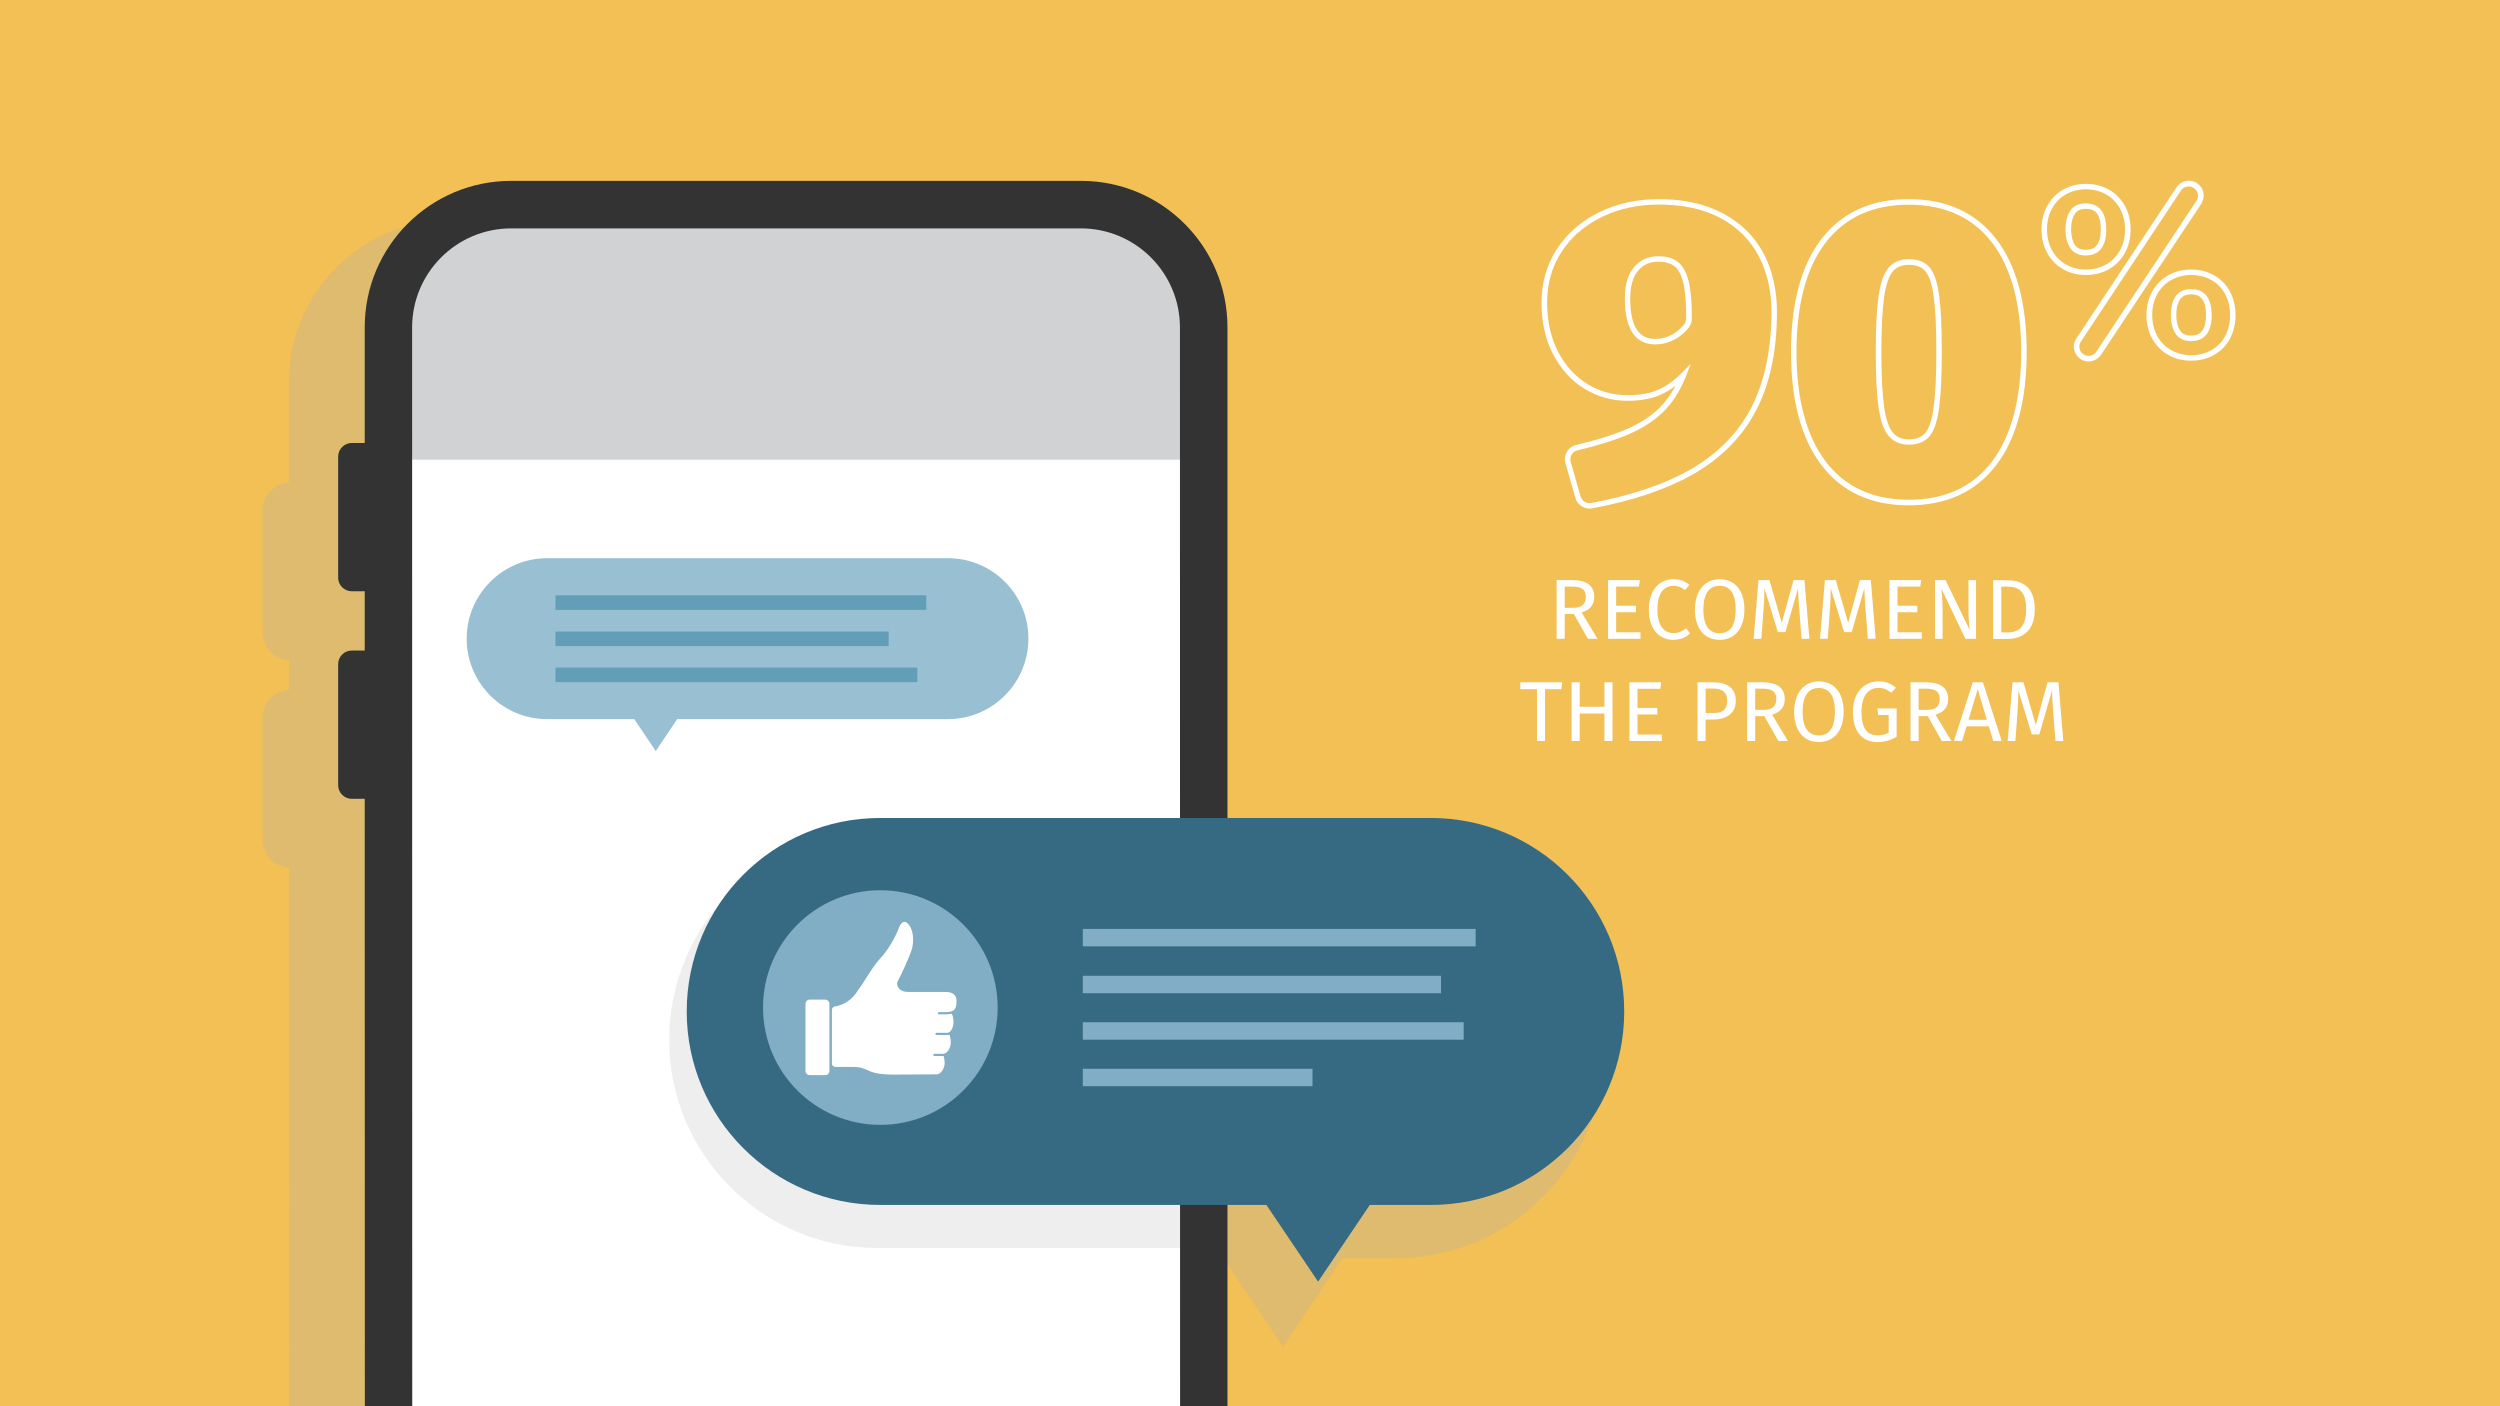
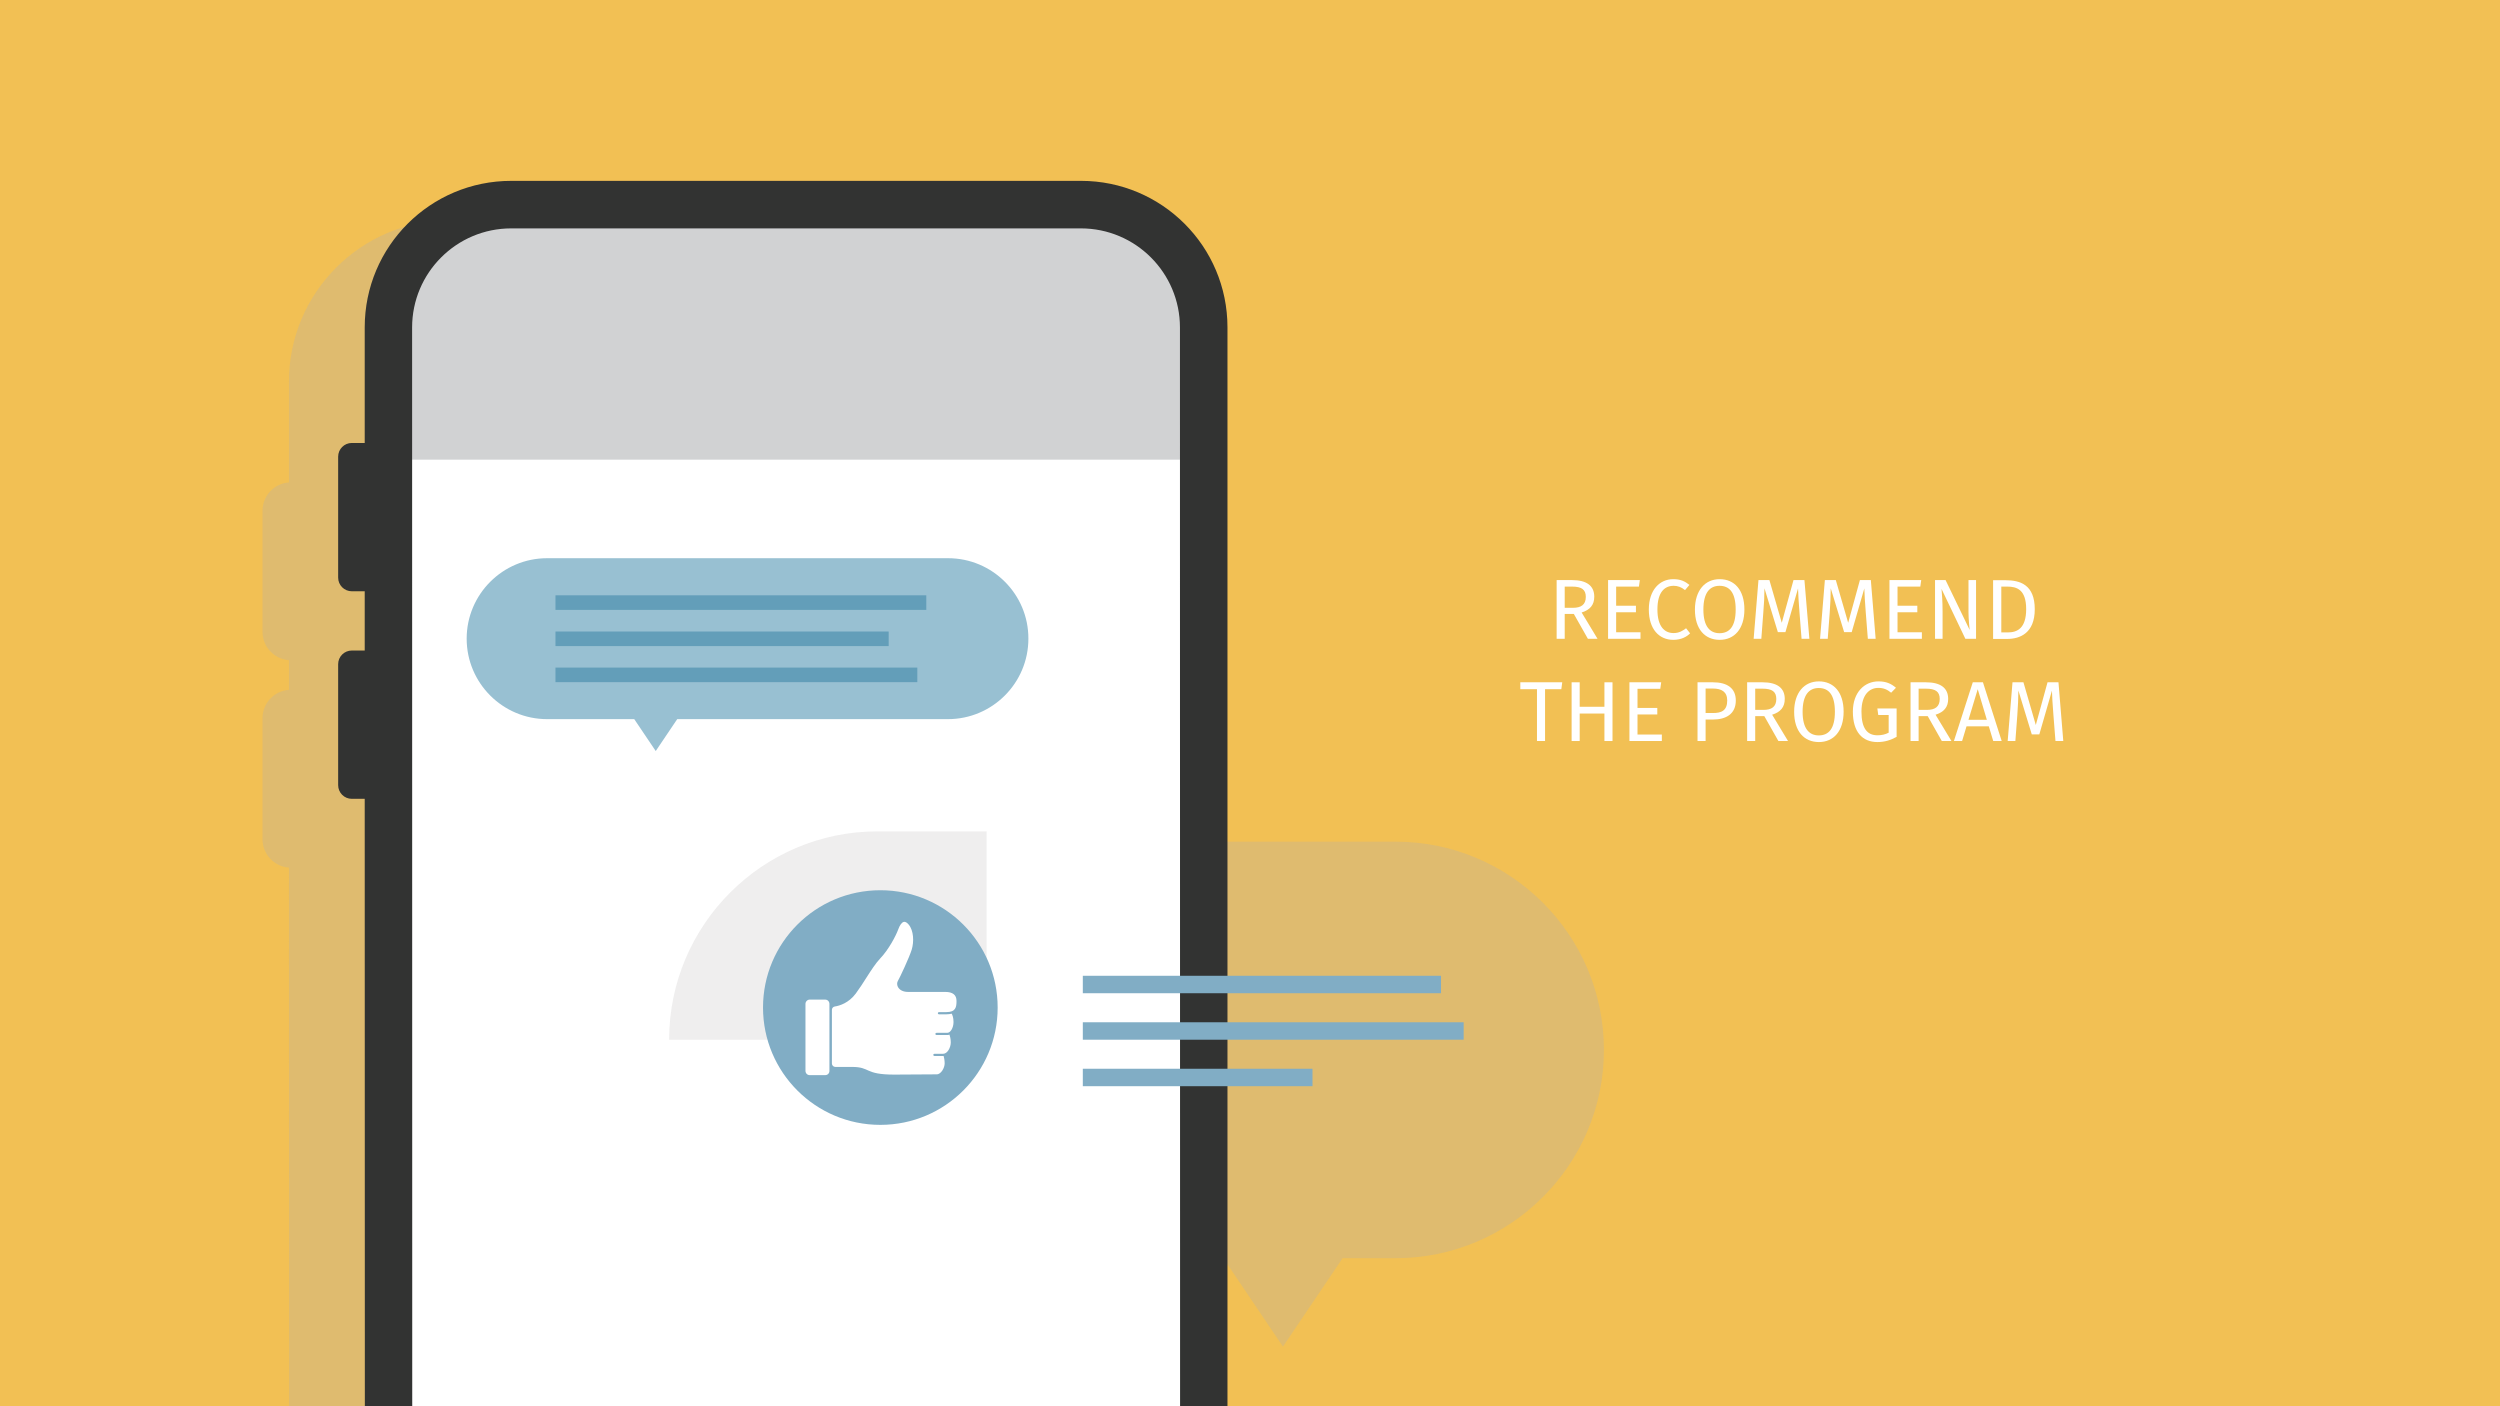
<svg xmlns="http://www.w3.org/2000/svg" version="1.1" id="Layer_1" x="0px" y="0px" viewBox="0 0 1920 1080" style="enable-background:new 0 0 1920 1080;" xml:space="preserve">
  <style type="text/css">
	.st0{fill:#F2C054;}
	.st1{opacity:0.3;}
	.st2{fill:#B1AFAE;}
	.st3{fill:#FFFFFF;}
	.st4{fill:#D1D2D3;}
	.st5{fill:#98C0D2;}
	.st6{fill:#639EB9;}
	.st7{opacity:0.44;}
	.st8{fill:#DAD8D8;}
	.st9{fill:#323332;}
	.st10{fill:#366A83;}
	.st11{fill:#81ADC5;}
</style>
  <rect y="0" class="st0" width="1920" height="1080" />
  <g class="st1">
    <path class="st2" d="M1071.8,646.4H907.4l0-353.3c0-68.4-55.6-124-124-124H345.9c-68.4,0-124,55.6-124,124v77.4   c-11.4,0.8-20.3,10.3-20.3,21.8v92.9c0,11.6,9,21,20.3,21.8v22.8c-11.4,0.8-20.3,10.3-20.3,21.8v92.9c0,11.6,9,21,20.3,21.8   L222,1080h59.3l-0.1-787c0-35.7,29-64.7,64.7-64.7h437.5c35.7,0,64.7,29,64.7,64.7l0,353.3H649.1c-88.2,0-160,71.8-160,160   s71.8,160,160,160h199.1l0,113.6h59.3l0-113.6h32l45.8,67.9l45.8-67.9h40.7c88.2,0,160-71.8,160-160S1160.1,646.4,1071.8,646.4z" />
  </g>
  <path class="st3" d="M917.6,343.6c0-101.6-8.1-183.9-109.7-183.9H392.6c-101.6,0-87.4,82.3-87.4,183.9l0.1,736.4h612.4L917.6,343.6z  " />
-   <path class="st3" d="M1481.8,205.2c-3.6-4.1-8.9-6.2-15.8-6.2c-6.7,0-11.9,2.3-15.7,6.7c-3.6,4.3-6.1,11.5-7.6,21.9  c-1.4,9.9-2.1,24.2-2.1,42.5c0,18.5,0.7,32.9,2.1,42.7c1.5,10.3,3.9,17.4,7.6,21.8c3.7,4.6,9,6.9,15.7,6.9c6.9,0,12.2-2.1,15.8-6.4  c3.5-4.1,6-11.2,7.4-21.6c1.4-9.9,2.1-24.6,2.1-43.5c0-19.1-0.7-33.8-2.1-43.7C1487.7,216.2,1485.3,209.2,1481.8,205.2z M1485,313.1  c-1.3,9.5-3.5,16-6.4,19.4c-2.8,3.3-6.9,4.9-12.6,4.9c-5.4,0-9.5-1.7-12.4-5.3c-3.1-3.8-5.3-10.4-6.6-19.8  c-1.4-9.6-2.1-23.8-2.1-42.1c0-18.1,0.7-32.2,2.1-41.9c1.3-9.4,3.6-16.1,6.6-19.7c2.9-3.5,7-5.2,12.4-5.2c5.6,0,9.8,1.6,12.6,4.8  c2.9,3.3,5.1,9.7,6.4,19c1.4,9.7,2.1,24.1,2.1,43.1C1487.1,288.9,1486.4,303.3,1485,313.1z M1323.5,164L1323.5,164  c-13.6-7.3-30.2-11.1-49.4-11.1c-16.8,0-32.3,3.4-45.9,10.1c-13.7,6.7-24.6,16.2-32.5,28.2c-7.8,12-11.8,25.9-11.8,41.3  c0,15.1,3,28.5,9,39.8c6,11.4,14,20.2,24,26.3c10,6.1,21.1,9.2,33,9.2c9.7,0,18.1-1.5,24.9-4.4c4.1-1.7,8.1-4.1,12-7.1  c-3.5,6.7-7.8,12.5-12.7,17.3c-7,6.8-16.2,12.5-27.5,17.1c-9.5,3.9-21.6,7.6-36.1,11c-3,0.7-5.6,2.6-7.1,5.3c-1.6,2.7-2,5.8-1.1,8.8  l7.6,26.6c1.4,4.9,6,8.2,10.9,8.2c0.7,0,1.3-0.1,2-0.2c30.6-5.7,56.3-14.3,76.5-25.6c22.1-12.4,38.7-29.1,49.4-49.6  c10.6-20.4,16-45.8,16-75.5c0-16.8-3.4-32-10.2-45C1347.5,181.7,1337.2,171.3,1323.5,164z M1344.8,313.4  c-10.3,19.7-26.3,35.8-47.7,47.8c-19.7,11.1-45,19.5-75.2,25.1c-3.5,0.6-7-1.6-8-5l-7.6-26.6c-0.5-1.9-0.3-3.8,0.7-5.5  c1-1.7,2.6-2.9,4.4-3.3c14.7-3.5,27-7.3,36.7-11.2c11.8-4.8,21.5-10.9,28.9-18c7.4-7.2,13.4-16.5,17.8-27.7l3.7-9.5l-7.2,7.2  c-5.8,5.8-11.9,10.1-18.2,12.8c-6.3,2.7-14.1,4-23.2,4c-11.2,0-21.5-2.9-30.8-8.6c-9.3-5.7-16.9-14-22.4-24.6  c-5.6-10.7-8.5-23.5-8.5-37.9c0-14.6,3.7-27.7,11.1-39c7.4-11.3,17.7-20.3,30.8-26.7c13.1-6.4,27.9-9.6,44.1-9.6  c18.5,0,34.4,3.5,47.4,10.5c12.9,7,22.7,16.8,29.1,29.1c6.5,12.4,9.8,26.9,9.8,43C1360.4,268.8,1355.1,293.5,1344.8,313.4z   M1289.6,202c-3.7-3.5-9.2-5.2-16.1-5.2c-7.7,0-14,2.9-18.7,8.5c-4.6,5.5-6.9,13.6-6.9,23.9c0,23.5,7.9,35.3,23.4,35.3  c5.1,0,10.1-1.3,14.9-3.8c4-2.1,7.6-5.1,10.8-9.1c1.5-1.8,2.3-4.3,2.3-6.8c0.1-11.1-0.6-20-1.9-26.5  C1295.9,210.9,1293.3,205.4,1289.6,202z M1293.5,249c-2.8,3.5-6,6.2-9.4,8c-4.2,2.2-8.5,3.3-12.9,3.3c-12.9,0-19.2-10.2-19.2-31.1  c0-9.3,2-16.5,6-21.2c3.9-4.7,9-7,15.5-7c5.9,0,10.3,1.4,13.2,4.1c3,2.8,5.2,7.5,6.5,14c1.2,6.2,1.8,14.9,1.8,25.7  C1294.9,246.4,1294.4,247.9,1293.5,249z M1533.1,183.6c-15.6-20.3-38.2-30.7-67.1-30.7c-28.9,0-51.5,10.3-67.2,30.7  c-15.5,20.2-23.3,49.3-23.3,86.6c0,37.3,7.8,66.5,23.3,86.9c15.6,20.6,38.2,31,67.2,31c28.9,0,51.5-10.4,67.2-31  c15.5-20.4,23.3-49.6,23.3-86.9C1556.5,232.9,1548.6,203.7,1533.1,183.6L1533.1,183.6z M1529.8,354.5  c-14.8,19.5-36.2,29.3-63.8,29.3c-27.6,0-49-9.9-63.8-29.3c-14.9-19.6-22.5-48-22.5-84.3c0-36.3,7.6-64.6,22.5-84  c14.8-19.2,36.2-29,63.8-29c27.5,0,49,9.8,63.8,29c14.9,19.4,22.5,47.7,22.5,84C1552.2,306.5,1544.7,334.9,1529.8,354.5z   M1682.8,222c-5.6,0-9.8,2-12.2,6l0,0c-2.3,3.6-3.4,8.4-3.4,14c0,5.5,1.1,10.2,3.4,13.9c2.5,4,6.6,6.1,12.3,6.1  c7.1,0,15.7-3.5,15.7-20C1698.5,225.5,1690,222,1682.8,222z M1682.8,257.7c-4.1,0-7-1.3-8.6-4.1c-1.9-3-2.8-7-2.8-11.7  c0-4.8,0.9-8.8,2.8-11.8c1.7-2.7,4.5-4,8.6-4c4.9,0,11.4,1.6,11.4,15.7C1694.2,256.1,1687.7,257.7,1682.8,257.7z M1712.5,223.7  c-2.9-5.3-7.1-9.5-12.3-12.4l0,0c-5.2-2.9-11-4.3-17.4-4.3c-6.3,0-12.2,1.4-17.4,4.3c-5.2,2.9-9.4,7-12.4,12.4  c-3,5.3-4.5,11.5-4.5,18.3c0,6.9,1.5,13,4.5,18.3c3,5.3,7.2,9.5,12.4,12.4c5.2,2.9,11,4.3,17.4,4.3c6.3,0,12.2-1.4,17.4-4.3  c5.2-2.9,9.4-7,12.3-12.4c2.9-5.3,4.4-11.5,4.4-18.3C1716.9,235.2,1715.4,229,1712.5,223.7z M1708.8,258.3  c-2.5,4.6-6.1,8.2-10.6,10.7c-4.6,2.5-9.7,3.8-15.3,3.8c-5.6,0-10.8-1.3-15.3-3.8c-4.5-2.5-8.1-6.1-10.7-10.7  c-2.6-4.7-4-10.1-4-16.3c0-6.1,1.3-11.6,4-16.3c2.6-4.6,6.2-8.2,10.7-10.7c4.6-2.5,9.7-3.8,15.3-3.8c5.6,0,10.8,1.3,15.3,3.8  c4.5,2.5,8.1,6.1,10.6,10.7c2.6,4.7,3.9,10.1,3.9,16.3C1712.7,248.1,1711.4,253.6,1708.8,258.3z M1619.4,206.9  c5.2-2.9,9.4-7,12.4-12.4c3-5.3,4.5-11.5,4.5-18.3c0-6.9-1.5-13-4.5-18.3c-3-5.3-7.2-9.5-12.4-12.4c-5.2-2.9-11-4.3-17.4-4.3  c-6.4,0-12.2,1.5-17.3,4.3c-5.2,2.9-9.3,7-12.3,12.4c-3,5.3-4.5,11.5-4.5,18.3c0,6.9,1.5,13,4.5,18.3c3,5.3,7.1,9.5,12.3,12.4  c5.1,2.9,10.9,4.3,17.3,4.3C1608.3,211.2,1614.2,209.8,1619.4,206.9z M1576.1,192.5c-2.6-4.7-4-10.1-4-16.3c0-6.1,1.3-11.6,4-16.3  c2.6-4.6,6.2-8.3,10.7-10.7c4.5-2.5,9.6-3.8,15.2-3.8c5.6,0,10.8,1.3,15.3,3.8c4.5,2.5,8.1,6.1,10.7,10.7c2.6,4.7,4,10.1,4,16.3  c0,6.1-1.3,11.6-4,16.3c-2.6,4.6-6.2,8.3-10.7,10.7c-4.5,2.5-9.7,3.8-15.3,3.8c-5.6,0-10.8-1.3-15.2-3.8  C1582.3,200.7,1578.7,197.1,1576.1,192.5z M1617.6,176.2c0-16.5-8.5-20-15.7-20c-5.6,0-9.8,2-12.2,6v0c-2.3,3.7-3.4,8.4-3.4,14  c0,5.5,1.1,10.2,3.4,13.9c2.5,4,6.6,6.1,12.2,6.1C1609.1,196.2,1617.6,192.7,1617.6,176.2z M1593.4,187.9c-1.9-3-2.8-7-2.8-11.7  c0-4.8,0.9-8.8,2.8-11.8c1.7-2.7,4.5-4,8.6-4c4.9,0,11.4,1.6,11.4,15.7c0,14.1-6.5,15.7-11.4,15.7  C1597.9,191.9,1595,190.6,1593.4,187.9z M1692.2,147.8c-0.6-3-2.4-5.5-5-7.2l-0.1-0.1c-5.2-3.3-12.1-1.8-15.5,3.3L1594.6,260  c-1.7,2.5-2.3,5.6-1.6,8.6c0.6,3,2.4,5.5,4.9,7.2c1.9,1.2,4,1.8,6.1,1.8c3.7,0,7.3-1.8,9.5-5l77.1-116.1  C1692.2,153.9,1692.8,150.8,1692.2,147.8z M1687,154.1l-77.1,116.1c-2.1,3.2-6.5,4.1-9.7,2c-1.6-1-2.7-2.6-3.1-4.5  c-0.4-1.9,0-3.8,1-5.3l76.9-116.1c1.3-2,3.6-3.1,5.9-3.1c1.3,0,2.6,0.4,3.8,1.1l0.1,0.1c1.6,1,2.7,2.6,3.1,4.5  C1688.4,150.6,1688,152.5,1687,154.1z" />
  <g>
    <path class="st3" d="M1208.7,471.5h-7v19.1h-6.2v-45.1h11.8c11.2,0,17.1,4.3,17.1,12.8c0,6.3-3.3,10.1-9.7,12.1l12.2,20.2h-7.4   L1208.7,471.5z M1208,466.8c6.3,0,9.9-2.4,9.9-8.4c0-5.6-3.2-7.9-10.6-7.9h-5.6v16.3H1208z" />
    <path class="st3" d="M1258.7,450.5h-17.5v14.7h15.2v5h-15.2v15.4h18.7v5H1235v-45.1h24.4L1258.7,450.5z" />
    <path class="st3" d="M1297.5,449.2l-3.4,4c-2.8-2.3-5.6-3.3-8.7-3.3c-6.8,0-12.5,4.6-12.5,18.2c0,13,5.4,18.1,12.4,18.1   c4.3,0,7.1-1.8,9.6-3.7l3.1,3.9c-2.5,2.6-6.8,5-12.9,5c-10.9,0-18.8-8.2-18.8-23.3c0-15.2,8.5-23.3,18.7-23.3   C1290.7,444.8,1293.9,446.4,1297.5,449.2z" />
    <path class="st3" d="M1339.7,468.1c0,14.9-7.7,23.3-19,23.3c-11.2,0-19-8.1-19-23.2c0-14.8,7.8-23.4,19-23.4   C1332,444.8,1339.7,453,1339.7,468.1z M1308.2,468.2c0,13,5.1,18.1,12.4,18.1c7.6,0,12.4-5.1,12.4-18.2c0-12.9-4.7-18.2-12.4-18.2   C1313.1,449.9,1308.2,455.2,1308.2,468.2z" />
    <path class="st3" d="M1389.6,490.6h-6l-1.6-20.3c-0.6-7.1-1-14.6-1.1-18.4l-9.7,33.6h-5.8l-10.3-33.7c0,5.3-0.3,12.3-0.9,18.9   l-1.5,19.9h-5.9l3.7-45.1h8.4l9.5,32.8l9-32.8h8.4L1389.6,490.6z" />
    <path class="st3" d="M1440.5,490.6h-6l-1.6-20.3c-0.6-7.1-1-14.6-1.1-18.4l-9.7,33.6h-5.8l-10.3-33.7c0,5.3-0.3,12.3-0.8,18.9   l-1.5,19.9h-5.9l3.7-45.1h8.4l9.5,32.8l9-32.8h8.4L1440.5,490.6z" />
    <path class="st3" d="M1474.8,450.5h-17.5v14.7h15.2v5h-15.2v15.4h18.7v5h-24.9v-45.1h24.4L1474.8,450.5z" />
    <path class="st3" d="M1517.7,490.6h-8.3l-18.3-38.3c0.3,3.7,0.8,9.2,0.8,17.6v20.7h-5.8v-45.1h8.1l18.5,38.3   c-0.1-1-0.9-8.2-0.9-13.7v-24.6h5.8V490.6z" />
    <path class="st3" d="M1562.7,467.9c0,18.4-11.4,22.8-21.2,22.8h-10.8v-45.1h9.4C1551.7,445.6,1562.7,449.2,1562.7,467.9z    M1537,450.5v35.2h5c7.1,0,14.1-3,14.1-17.9c0-15.2-7.4-17.3-14.6-17.3H1537z" />
    <path class="st3" d="M1199.1,529.3h-12.5v39.8h-6.2v-39.8h-12.8V524h32.2L1199.1,529.3z" />
    <path class="st3" d="M1232.2,548h-19v21.1h-6.2V524h6.2v18.8h19V524h6.2v45.1h-6.2V548z" />
    <path class="st3" d="M1275.1,529h-17.5v14.7h15.2v5h-15.2v15.4h18.7v5h-24.9V524h24.4L1275.1,529z" />
    <path class="st3" d="M1333.1,538c0,10.3-7.5,14.6-17.5,14.6h-5.7v16.5h-6.2V524h11.8C1326.5,524,1333.1,528.5,1333.1,538z    M1326.5,538c0-6.7-4.3-9.2-11-9.2h-5.6v18.8h5.4C1322.1,547.7,1326.5,545.7,1326.5,538z" />
    <path class="st3" d="M1355,550h-7v19.1h-6.2V524h11.8c11.2,0,17.1,4.3,17.1,12.8c0,6.3-3.3,10.1-9.7,12.1l12.2,20.2h-7.4L1355,550z    M1354.3,545.2c6.3,0,9.9-2.4,9.9-8.4c0-5.6-3.2-7.9-10.6-7.9h-5.6v16.3H1354.3z" />
    <path class="st3" d="M1415.9,546.6c0,14.9-7.7,23.3-19,23.3c-11.2,0-19-8.1-19-23.2c0-14.8,7.8-23.4,19-23.4   C1408.1,523.3,1415.9,531.4,1415.9,546.6z M1384.4,546.7c0,13,5.1,18.1,12.4,18.1c7.6,0,12.4-5.1,12.4-18.2   c0-12.9-4.7-18.2-12.4-18.2C1389.3,528.4,1384.4,533.7,1384.4,546.7z" />
    <path class="st3" d="M1456.1,528.2l-3.7,3.8c-3.1-2.5-5.8-3.7-9.9-3.7c-6.5,0-12.9,4.9-12.9,18.2c0,12.9,4.4,18.2,12.3,18.2   c3,0,6-0.6,8.6-2v-13.6h-8l-0.7-5h14.8v21.8c-4.3,2.4-9,4-14.7,4c-11.6,0-18.9-7.8-18.9-23.3c0-15.2,9.2-23.3,19.6-23.3   C1448.6,523.3,1452.3,525,1456.1,528.2z" />
    <path class="st3" d="M1480.5,550h-7v19.1h-6.2V524h11.8c11.2,0,17.1,4.3,17.1,12.8c0,6.3-3.3,10.1-9.7,12.1l12.2,20.2h-7.4   L1480.5,550z M1479.8,545.2c6.3,0,9.9-2.4,9.9-8.4c0-5.6-3.2-7.9-10.6-7.9h-5.6v16.3H1479.8z" />
    <path class="st3" d="M1527.4,557.8h-17.1l-3.4,11.3h-6.3l14.5-45.1h7.8l14.4,45.1h-6.5L1527.4,557.8z M1525.9,552.8l-7-23.5   l-7.1,23.5H1525.9z" />
    <path class="st3" d="M1584.6,569.1h-6l-1.6-20.3c-0.6-7.1-1-14.6-1.1-18.4l-9.7,33.6h-5.8l-10.3-33.7c0,5.3-0.3,12.3-0.8,18.9   l-1.5,19.9h-5.9l3.7-45.1h8.4l9.5,32.8l9-32.8h8.4L1584.6,569.1z" />
  </g>
  <path class="st4" d="M930.3,353H297.2v0c0-109.4-1.4-198.2,108.1-198.2h402.6C917.4,154.8,930.3,243.5,930.3,353L930.3,353z" />
  <g>
    <path class="st5" d="M728.1,428.7H420.2c-34.1,0-61.8,27.7-61.8,61.8v0c0,34.1,27.7,61.8,61.8,61.8h66.9l16.5,24.5l16.5-24.5h207.9   c34.1,0,61.8-27.7,61.8-61.8v0C789.9,456.4,762.2,428.7,728.1,428.7z" />
  </g>
  <rect x="426.6" y="457.2" class="st6" width="284.8" height="11.2" />
  <rect x="426.6" y="485" class="st6" width="255.9" height="11.2" />
  <rect x="426.6" y="512.7" class="st6" width="277.9" height="11.2" />
  <g class="st7">
-     <path class="st8" d="M917.7,638.5H673.9c-88.2,0-160,71.8-160,160s71.8,160,160,160h243.8V638.5z" />
+     <path class="st8" d="M917.7,638.5H673.9c-88.2,0-160,71.8-160,160h243.8V638.5z" />
  </g>
  <path class="st9" d="M942.7,251.4c0-62.2-50.4-112.5-112.5-112.5H392.6c-62.2,0-112.5,50.4-112.5,112.5v88.8h-9.9  c-5.8,0-10.5,4.7-10.5,10.5v92.9c0,5.8,4.7,10.5,10.5,10.5h9.9v45.5h-9.9c-5.8,0-10.5,4.7-10.5,10.5v92.9c0,5.8,4.7,10.5,10.5,10.5  h9.9l0.1,466.6h36.4l-0.1-828.6c0-42,34.1-76.1,76.1-76.1h437.5c42,0,76.1,34.1,76.1,76.1l0.1,828.6h36.4L942.7,251.4z" />
  <g>
    <g>
-       <path class="st10" d="M676,628.2h422.8c82.1,0,148.6,66.5,148.6,148.6v0c0,82.1-66.5,148.6-148.6,148.6h-46.8l-39.7,58.9    l-39.7-58.9H676c-82.1,0-148.6-66.5-148.6-148.6v0C527.4,694.7,593.9,628.2,676,628.2z" />
-     </g>
+       </g>
    <g>
      <circle class="st11" cx="676.1" cy="773.8" r="90.1" />
      <path class="st3" d="M633.8,825.7h-12c-1.8,0-3.2-1.5-3.2-3.3V771c0-1.8,1.5-3.3,3.2-3.3h12c1.8,0,3.2,1.5,3.2,3.3v51.5    C637,824.3,635.6,825.7,633.8,825.7z M726.8,777.3h-5.6c-0.4,0-0.9,0.3-0.9,0.7c-0.1,0.6,0.3,1,0.9,1h5.6c1.6,0,3-0.2,4.1-0.5    c0.5,0.9,1.4,3,1.4,6.4c0,4.7-2.5,8.3-4.7,8.3h-8.3c-0.4,0-0.9,0.3-0.9,0.7c-0.1,0.6,0.3,1,0.9,1h8.4c0.5,0,1-0.1,1.5-0.3    c0.4,1.2,1,3.3,1,6c0,3.9-2.6,8.7-5.8,8.7h-6.7c-0.4,0-0.9,0.3-0.9,0.7c-0.1,0.6,0.3,1,0.9,1h6.7c0.1,0,0.2,0,0.3,0    c0.3,1,0.8,3.2,0.8,5.7c0,3.3-2.7,8.4-6.1,8.4c-2.1,0-21.5,0.2-32.6,0.2c-23.3,0-17.9-5.9-32.6-5.9h-12.7c-1.4,0-2.6-1.2-2.6-2.6    v-41.2c0-1.3,0.9-2.4,2.2-2.6c3.9-0.6,10.8-2.8,16.1-9.9c3.1-4.2,5.7-8.3,8.3-12.4c3.6-5.6,7-10.9,10.5-14.6    c6.5-6.8,12-17.3,13.8-22.2c1.2-3.4,2.8-5.6,4.4-5.9c1.1-0.2,2.3,0.5,3.6,2c4,4.7,4.2,13.3,2.4,19.3c-1.8,5.9-9.2,21.7-10.6,24    c-0.8,1.3-0.8,3.1,0,4.7c1.3,2.4,4.1,3.8,7.7,3.8H726c5.7,0,8.6,2.3,8.6,6.9C734.6,773.5,734,777.3,726.8,777.3z" />
    </g>
    <g>
-       <rect x="831.6" y="713.4" class="st11" width="301.7" height="13.4" />
      <rect x="831.6" y="749.4" class="st11" width="275.1" height="13.4" />
      <rect x="831.6" y="785.1" class="st11" width="292.5" height="13.4" />
      <rect x="831.6" y="820.8" class="st11" width="176.4" height="13.4" />
    </g>
  </g>
</svg>